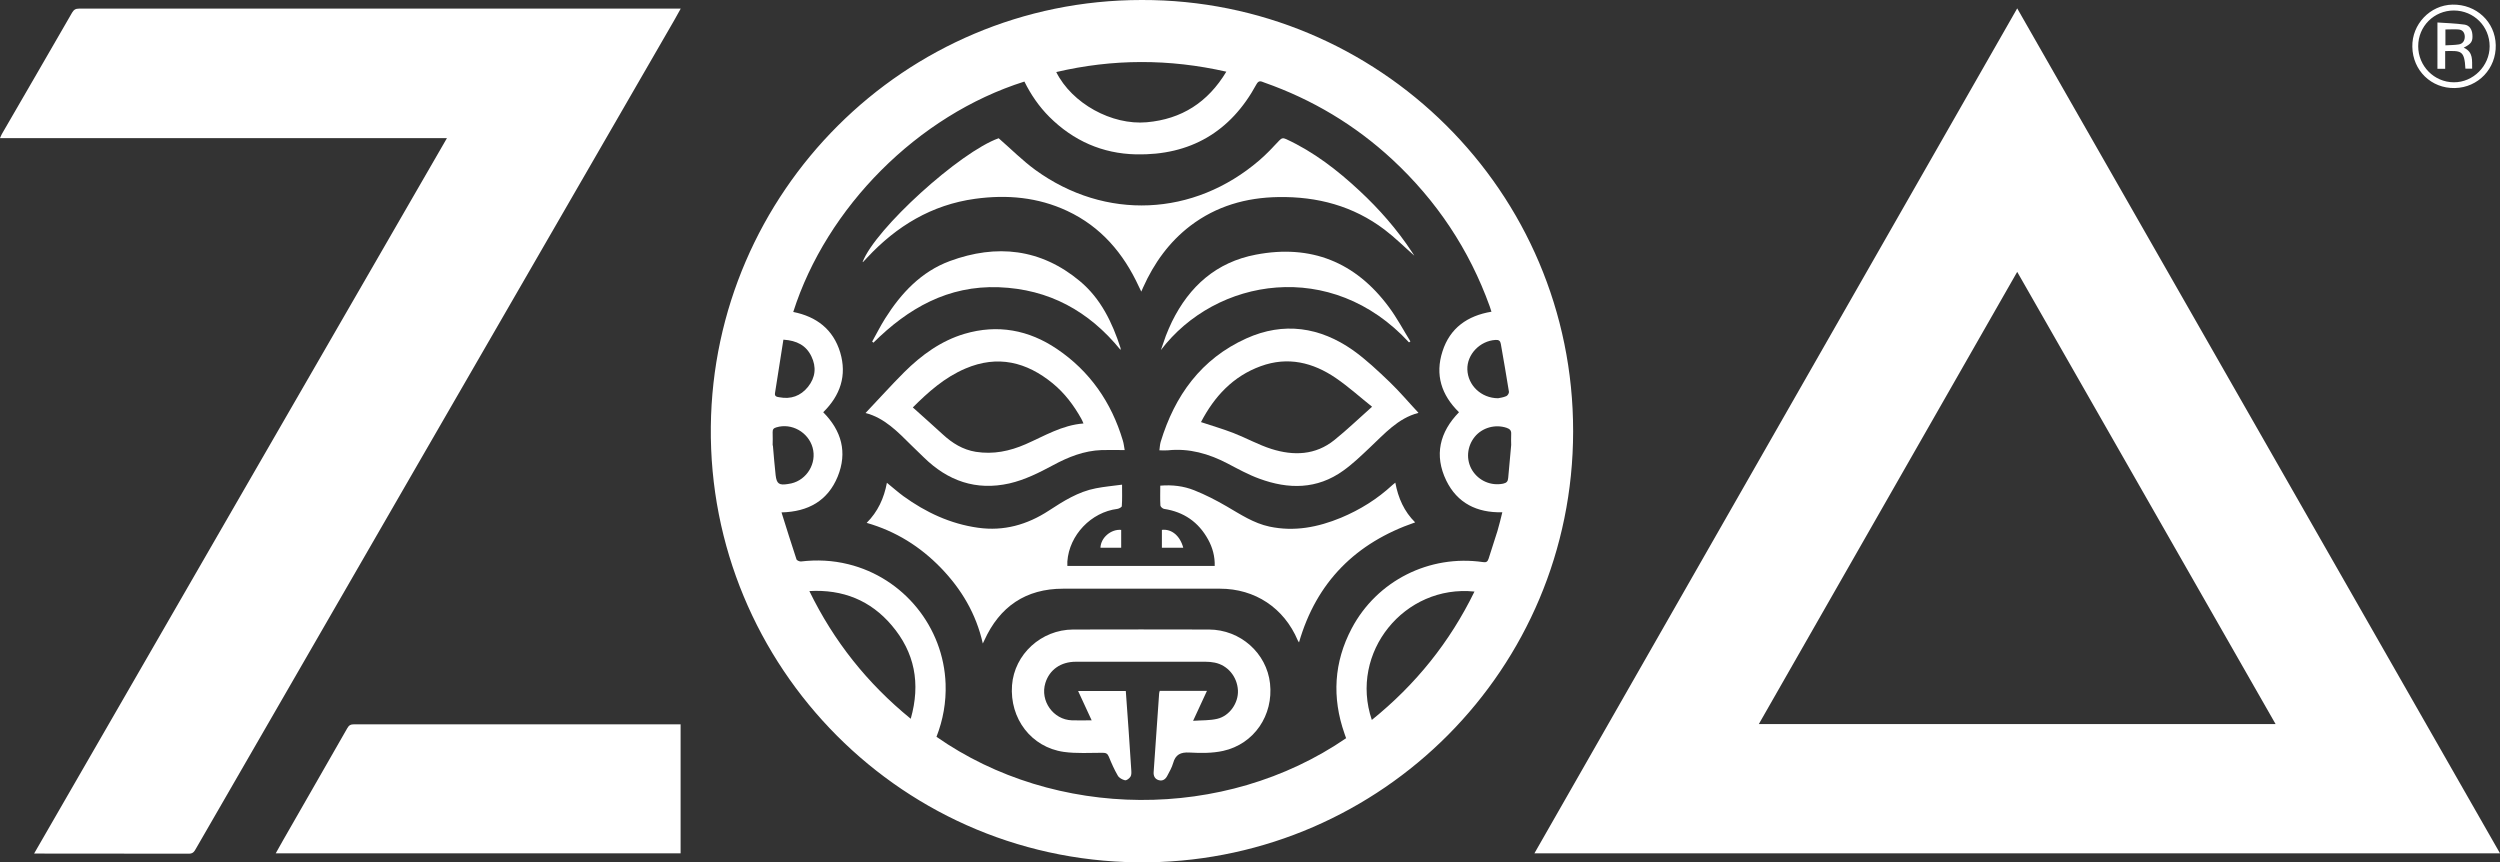
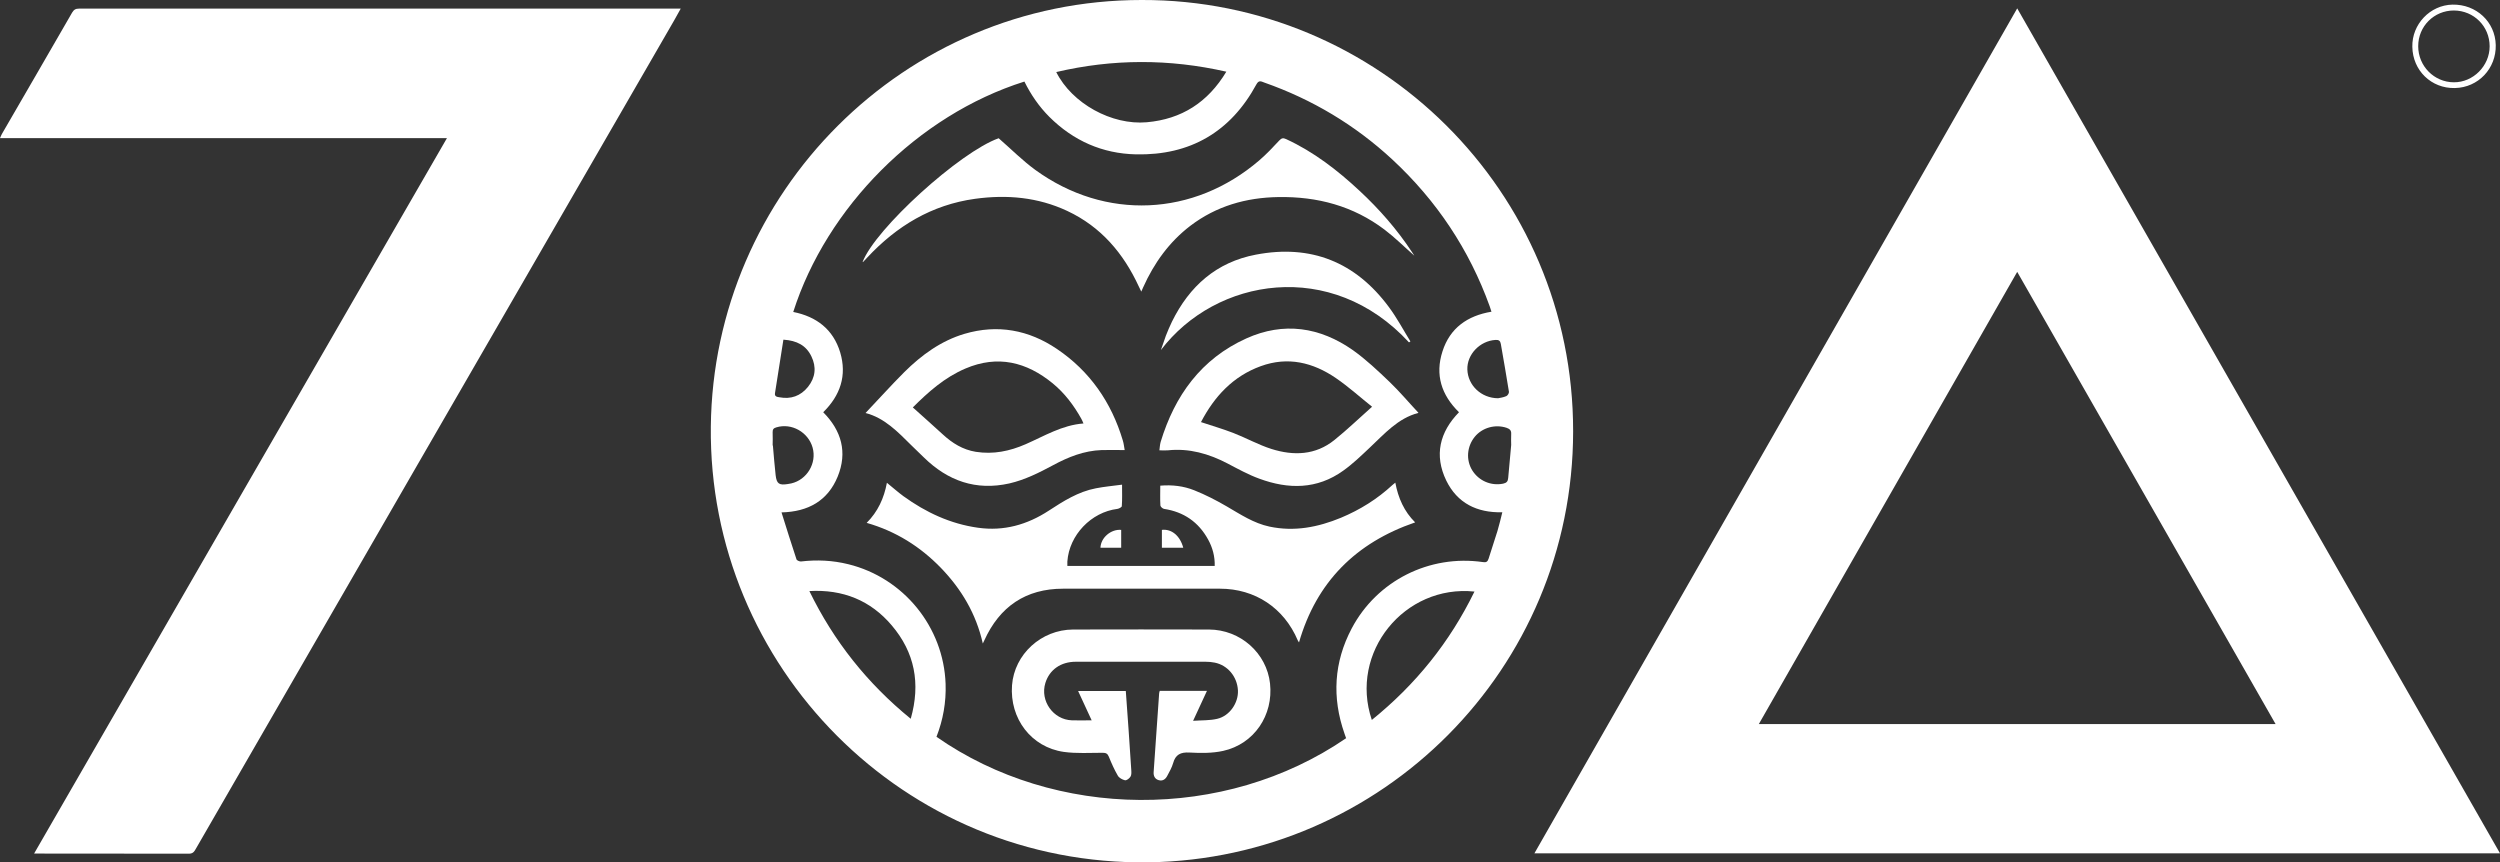
<svg xmlns="http://www.w3.org/2000/svg" id="Layer_1" viewBox="0 0 200.19 69.05">
  <rect x="0" y="0" width="200.19" height="69.05" fill="#333333" stroke="none" />
  <defs>
    <style>      .cls-1 {        fill: #fff;      }    </style>
  </defs>
  <g id="_x32_JRbZy">
    <g>
      <path class="cls-1" d="M200.19,68.33h-77.32c12.89-22.55,25.75-45.07,38.66-67.66,12.9,22.58,25.77,45.1,38.66,67.66ZM161.53,21.77c-6.92,12.11-13.79,24.13-20.69,36.21h41.38c-6.9-12.08-13.78-24.11-20.69-36.21Z" />
      <path class="cls-1" d="M91.42,0c18.92-.05,34.57,15.28,34.55,34.54-.01,19.09-15.36,34.23-33.98,34.51-19.63.29-35.28-15.7-35.07-34.89C57.12,15.45,72.35,0,91.42,0ZM107.79,59.11c-.04-.12-.09-.24-.13-.37-1.01-2.89-.85-5.71.58-8.42,2.02-3.82,6.22-5.93,10.51-5.31.25.04.37-.02.45-.27.23-.74.48-1.48.71-2.22.15-.49.26-.99.39-1.5-2.05.05-3.61-.74-4.49-2.54-.98-2.03-.53-3.88,1.02-5.47-1.41-1.38-1.93-3-1.32-4.88.6-1.87,2-2.85,3.92-3.17-.06-.17-.1-.3-.14-.43-1.64-4.55-4.25-8.46-7.79-11.75-2.99-2.77-6.42-4.82-10.26-6.17-.23-.08-.43-.23-.63.14-2.07,3.82-5.31,5.7-9.64,5.61-2.7-.06-5.02-1.09-6.94-3-.83-.83-1.48-1.78-2-2.83-8.56,2.7-15.85,10.1-18.51,18.45,1.86.37,3.2,1.39,3.76,3.24.55,1.85.01,3.44-1.36,4.79,1.47,1.48,1.95,3.21,1.16,5.15-.79,1.93-2.35,2.82-4.5,2.87.41,1.3.79,2.53,1.2,3.76.03.09.25.18.36.17,1.28-.15,2.54-.09,3.79.22,4.43,1.09,7.63,5.03,7.79,9.58.05,1.47-.2,2.88-.73,4.24,9.49,6.63,23.03,6.82,32.82.1ZM84.58,5.77c1.26,2.52,4.45,4.27,7.25,4.02,2.79-.25,4.89-1.59,6.37-4.05-4.59-1.04-9.09-1.03-13.62.03ZM109.85,57.65c3.52-2.84,6.25-6.24,8.22-10.28-5.6-.58-10.05,4.87-8.22,10.28ZM72.93,57.55c.8-2.82.32-5.31-1.53-7.48-1.69-1.99-3.9-2.89-6.59-2.74,1.96,4.02,4.63,7.38,8.11,10.22ZM121.01,35.63c0-.22-.02-.55,0-.87.02-.29-.11-.41-.36-.5-.91-.31-1.96-.02-2.56.72-.63.78-.71,1.85-.2,2.68.53.85,1.51,1.26,2.47,1.07.28-.06.39-.18.41-.46.07-.84.15-1.69.24-2.64ZM61.89,35.67c.08.86.13,1.62.22,2.38.08.69.28.82.97.71.09-.01.19-.03.28-.05,1.26-.29,2.06-1.62,1.71-2.87-.35-1.24-1.69-1.99-2.9-1.62-.22.06-.31.16-.3.4.02.38,0,.76,0,1.05ZM119.96,31.89c.14-.03.41-.06.66-.17.1-.04.23-.24.21-.35-.2-1.28-.43-2.55-.65-3.83-.04-.24-.16-.34-.42-.32-1.25.07-2.3,1.16-2.26,2.37.04,1.25,1.09,2.29,2.46,2.3ZM62.73,27.21c-.23,1.44-.45,2.86-.67,4.26-.05.28.15.31.34.34.93.18,1.71-.1,2.3-.83.6-.75.69-1.59.27-2.45-.42-.87-1.16-1.26-2.23-1.33Z" />
      <path class="cls-1" d="M2.73,68.35C13.76,49.23,24.75,30.17,35.79,11.06H0c.07-.15.1-.24.15-.33C2.03,7.48,3.91,4.25,5.78,1c.14-.23.28-.31.55-.31,15.94,0,31.89,0,47.83,0h.35c-.19.35-.36.65-.53.95-6.91,11.96-13.81,23.91-20.72,35.87-5.87,10.16-11.73,20.32-17.59,30.48-.13.23-.24.37-.55.37-3.98-.01-7.96-.01-11.95-.01-.12,0-.24,0-.43,0Z" />
-       <path class="cls-1" d="M54.5,58v10.33H22.08c.21-.37.4-.71.59-1.05,1.71-2.99,3.43-5.97,5.14-8.97.13-.24.28-.31.55-.31,8.59,0,17.18,0,25.78,0h.37Z" />
      <path class="cls-1" d="M196.57,7.05c-1.88.04-3.37-1.4-3.4-3.3-.04-1.81,1.42-3.34,3.21-3.38,1.91-.04,3.43,1.38,3.47,3.24.04,1.88-1.4,3.4-3.27,3.44ZM199.36,3.71c0-1.6-1.26-2.86-2.86-2.87-1.59,0-2.86,1.26-2.86,2.86,0,1.59,1.27,2.88,2.85,2.89,1.55.01,2.87-1.31,2.87-2.88Z" />
      <path class="cls-1" d="M111.73,38.64c.23,1.24.71,2.32,1.59,3.19-4.75,1.63-7.9,4.77-9.3,9.61-.02-.04-.07-.09-.1-.16-1.1-2.6-3.42-4.14-6.23-4.14-4.19,0-8.38,0-12.56,0-2.99,0-5.08,1.43-6.31,4.14-.03.06-.06.11-.12.25-.54-2.4-1.72-4.36-3.36-6.06-1.65-1.7-3.6-2.93-5.94-3.6.9-.9,1.39-1.98,1.62-3.21.46.37.87.74,1.32,1.07,1.8,1.3,3.76,2.22,5.98,2.53,2.06.29,3.93-.24,5.65-1.36,1.18-.77,2.37-1.53,3.79-1.8.67-.13,1.34-.19,2.09-.29,0,.64.02,1.18-.02,1.72,0,.08-.22.2-.35.22-2.1.26-3.86,2.09-4.01,4.21,0,.11,0,.22,0,.36h11.8c.02-.76-.17-1.47-.53-2.12-.77-1.4-1.95-2.21-3.53-2.45-.11-.02-.28-.17-.29-.27-.03-.52-.01-1.03-.01-1.59.96-.08,1.87.03,2.72.37.9.36,1.76.8,2.6,1.29,1.1.64,2.16,1.35,3.43,1.62,1.99.42,3.88.05,5.72-.71,1.53-.64,2.91-1.5,4.13-2.63.06-.05.12-.1.22-.18Z" />
      <path class="cls-1" d="M87.42,57.69c-.38-.83-.73-1.57-1.09-2.36h3.82c.08,1.08.16,2.14.23,3.21.07,1.05.14,2.1.21,3.15.01.17.02.38-.07.51-.09.14-.31.31-.44.28-.21-.05-.47-.19-.57-.37-.28-.48-.51-1-.72-1.52-.1-.25-.24-.31-.49-.31-1.04,0-2.09.07-3.11-.07-2.61-.37-4.35-2.67-4.15-5.34.19-2.48,2.34-4.45,4.89-4.46,3.63-.01,7.25-.01,10.88,0,2.52.01,4.62,1.89,4.89,4.32.28,2.54-1.27,4.85-3.76,5.4-.87.19-1.8.18-2.69.13-.71-.04-1.12.16-1.31.85-.1.35-.29.68-.46,1-.14.28-.37.46-.7.36-.31-.09-.42-.35-.4-.64.14-2.1.29-4.2.44-6.3,0-.07.03-.13.05-.21h3.78c-.36.79-.71,1.54-1.11,2.4.71-.05,1.34-.02,1.93-.16,1-.23,1.71-1.28,1.66-2.28-.06-1.1-.82-2.01-1.86-2.22-.24-.05-.49-.07-.73-.07-3.46,0-6.92,0-10.39,0-1.21,0-2.11.64-2.44,1.7-.44,1.43.63,2.94,2.12,2.99.49.02.98,0,1.57,0Z" />
      <path class="cls-1" d="M113.25,20.47c-.82-.72-1.56-1.46-2.38-2.08-2.51-1.9-5.38-2.66-8.5-2.61-2.59.04-4.97.72-7.05,2.3-1.7,1.3-2.91,2.99-3.78,4.93-.04.09-.08.17-.15.34-.08-.17-.14-.28-.19-.39-1.23-2.67-3.03-4.8-5.74-6.07-2.35-1.1-4.83-1.32-7.38-.97-3.47.48-6.28,2.18-8.64,4.71-.1.11-.21.22-.31.33-.02.02-.04.02-.06.03,1.01-2.67,7.81-8.83,10.9-9.92,1,.87,1.91,1.79,2.94,2.54,5.6,4.06,12.68,3.74,17.93-.77.57-.49,1.09-1.04,1.6-1.59.19-.2.31-.22.55-.11,2.21,1.02,4.11,2.49,5.88,4.14,1.58,1.47,2.99,3.08,4.18,4.88.05.08.1.16.19.29Z" />
      <path class="cls-1" d="M113.56,33.07c-1.61.42-2.69,1.66-3.87,2.77-.69.65-1.37,1.31-2.13,1.85-2.1,1.51-4.39,1.5-6.72.64-.88-.32-1.71-.78-2.55-1.22-1.5-.78-3.06-1.23-4.77-1.05-.2.02-.41,0-.68,0,.03-.23.04-.45.1-.67,1.13-3.72,3.25-6.66,6.86-8.29,2.99-1.35,5.89-.92,8.55.95,1.05.75,2,1.65,2.94,2.55.8.77,1.52,1.63,2.29,2.45ZM109.87,32.57c-.94-.75-1.87-1.59-2.89-2.29-1.84-1.26-3.85-1.75-6.02-.96-2.23.81-3.72,2.43-4.79,4.48-.02.03,0,.08,0,0,.9.3,1.76.55,2.59.87,1.03.4,2.01.95,3.05,1.28,1.77.56,3.53.51,5.05-.72,1.02-.82,1.96-1.73,3.01-2.66Z" />
      <path class="cls-1" d="M69.31,33.07c1.04-1.09,2.04-2.21,3.1-3.27,1.38-1.37,2.94-2.51,4.83-3.07,2.65-.78,5.14-.31,7.39,1.21,2.64,1.78,4.37,4.28,5.28,7.33.08.25.1.52.15.77-.65,0-1.25-.02-1.85,0-1.4.05-2.66.55-3.88,1.21-1.12.6-2.25,1.17-3.5,1.46-2.68.6-4.93-.2-6.85-2.08-.32-.31-.65-.62-.97-.94-1.11-1.1-2.18-2.23-3.71-2.62ZM73.09,32.62c.83.75,1.63,1.45,2.41,2.17.76.7,1.6,1.22,2.64,1.39,1.4.22,2.71-.05,3.99-.61,1.49-.65,2.91-1.53,4.63-1.66-.07-.15-.11-.28-.18-.39-.6-1.07-1.33-2.04-2.28-2.82-2.1-1.72-4.41-2.29-6.99-1.19-1.67.71-2.99,1.89-4.22,3.12Z" />
      <path class="cls-1" d="M112.83,27.42c-6.21-6.75-15.47-5.18-19.87.61.13-.38.26-.77.4-1.15.15-.38.31-.76.49-1.13,1.4-2.84,3.56-4.76,6.72-5.36,4.41-.84,7.97.59,10.64,4.19.65.87,1.16,1.84,1.73,2.76-.04.03-.08.05-.12.08Z" />
-       <path class="cls-1" d="M69.83,27.37c.35-.62.67-1.27,1.05-1.87,1.28-2.03,2.89-3.75,5.19-4.6,3.73-1.37,7.27-1,10.4,1.61,1.68,1.4,2.6,3.32,3.26,5.36.01.03,0,.08,0,.15-2.53-3.11-5.73-4.87-9.75-5.02-4.06-.15-7.26,1.68-10.04,4.44-.03-.03-.06-.05-.09-.08Z" />
      <path class="cls-1" d="M89.78,42.43v1.43h-1.66c.03-.81.84-1.5,1.66-1.43Z" />
-       <path class="cls-1" d="M93.04,43.86v-1.43c.77-.09,1.45.46,1.71,1.43h-1.71Z" />
-       <path class="cls-1" d="M197.29,3.82c.79.36.65,1.03.67,1.68h-.54c-.08-1.5-.36-1.43-1.62-1.41v1.42h-.62V1.8c.72.05,1.46.07,2.17.17.4.06.6.39.63.8.04.54-.08.74-.7,1.05ZM195.82,3.63c.38-.02.72-.02,1.05-.07.33-.04.49-.29.5-.6,0-.32-.15-.57-.49-.6-.34-.03-.69,0-1.06,0v1.28Z" />
+       <path class="cls-1" d="M93.04,43.86v-1.43c.77-.09,1.45.46,1.71,1.43h-1.71" />
    </g>
  </g>
</svg>